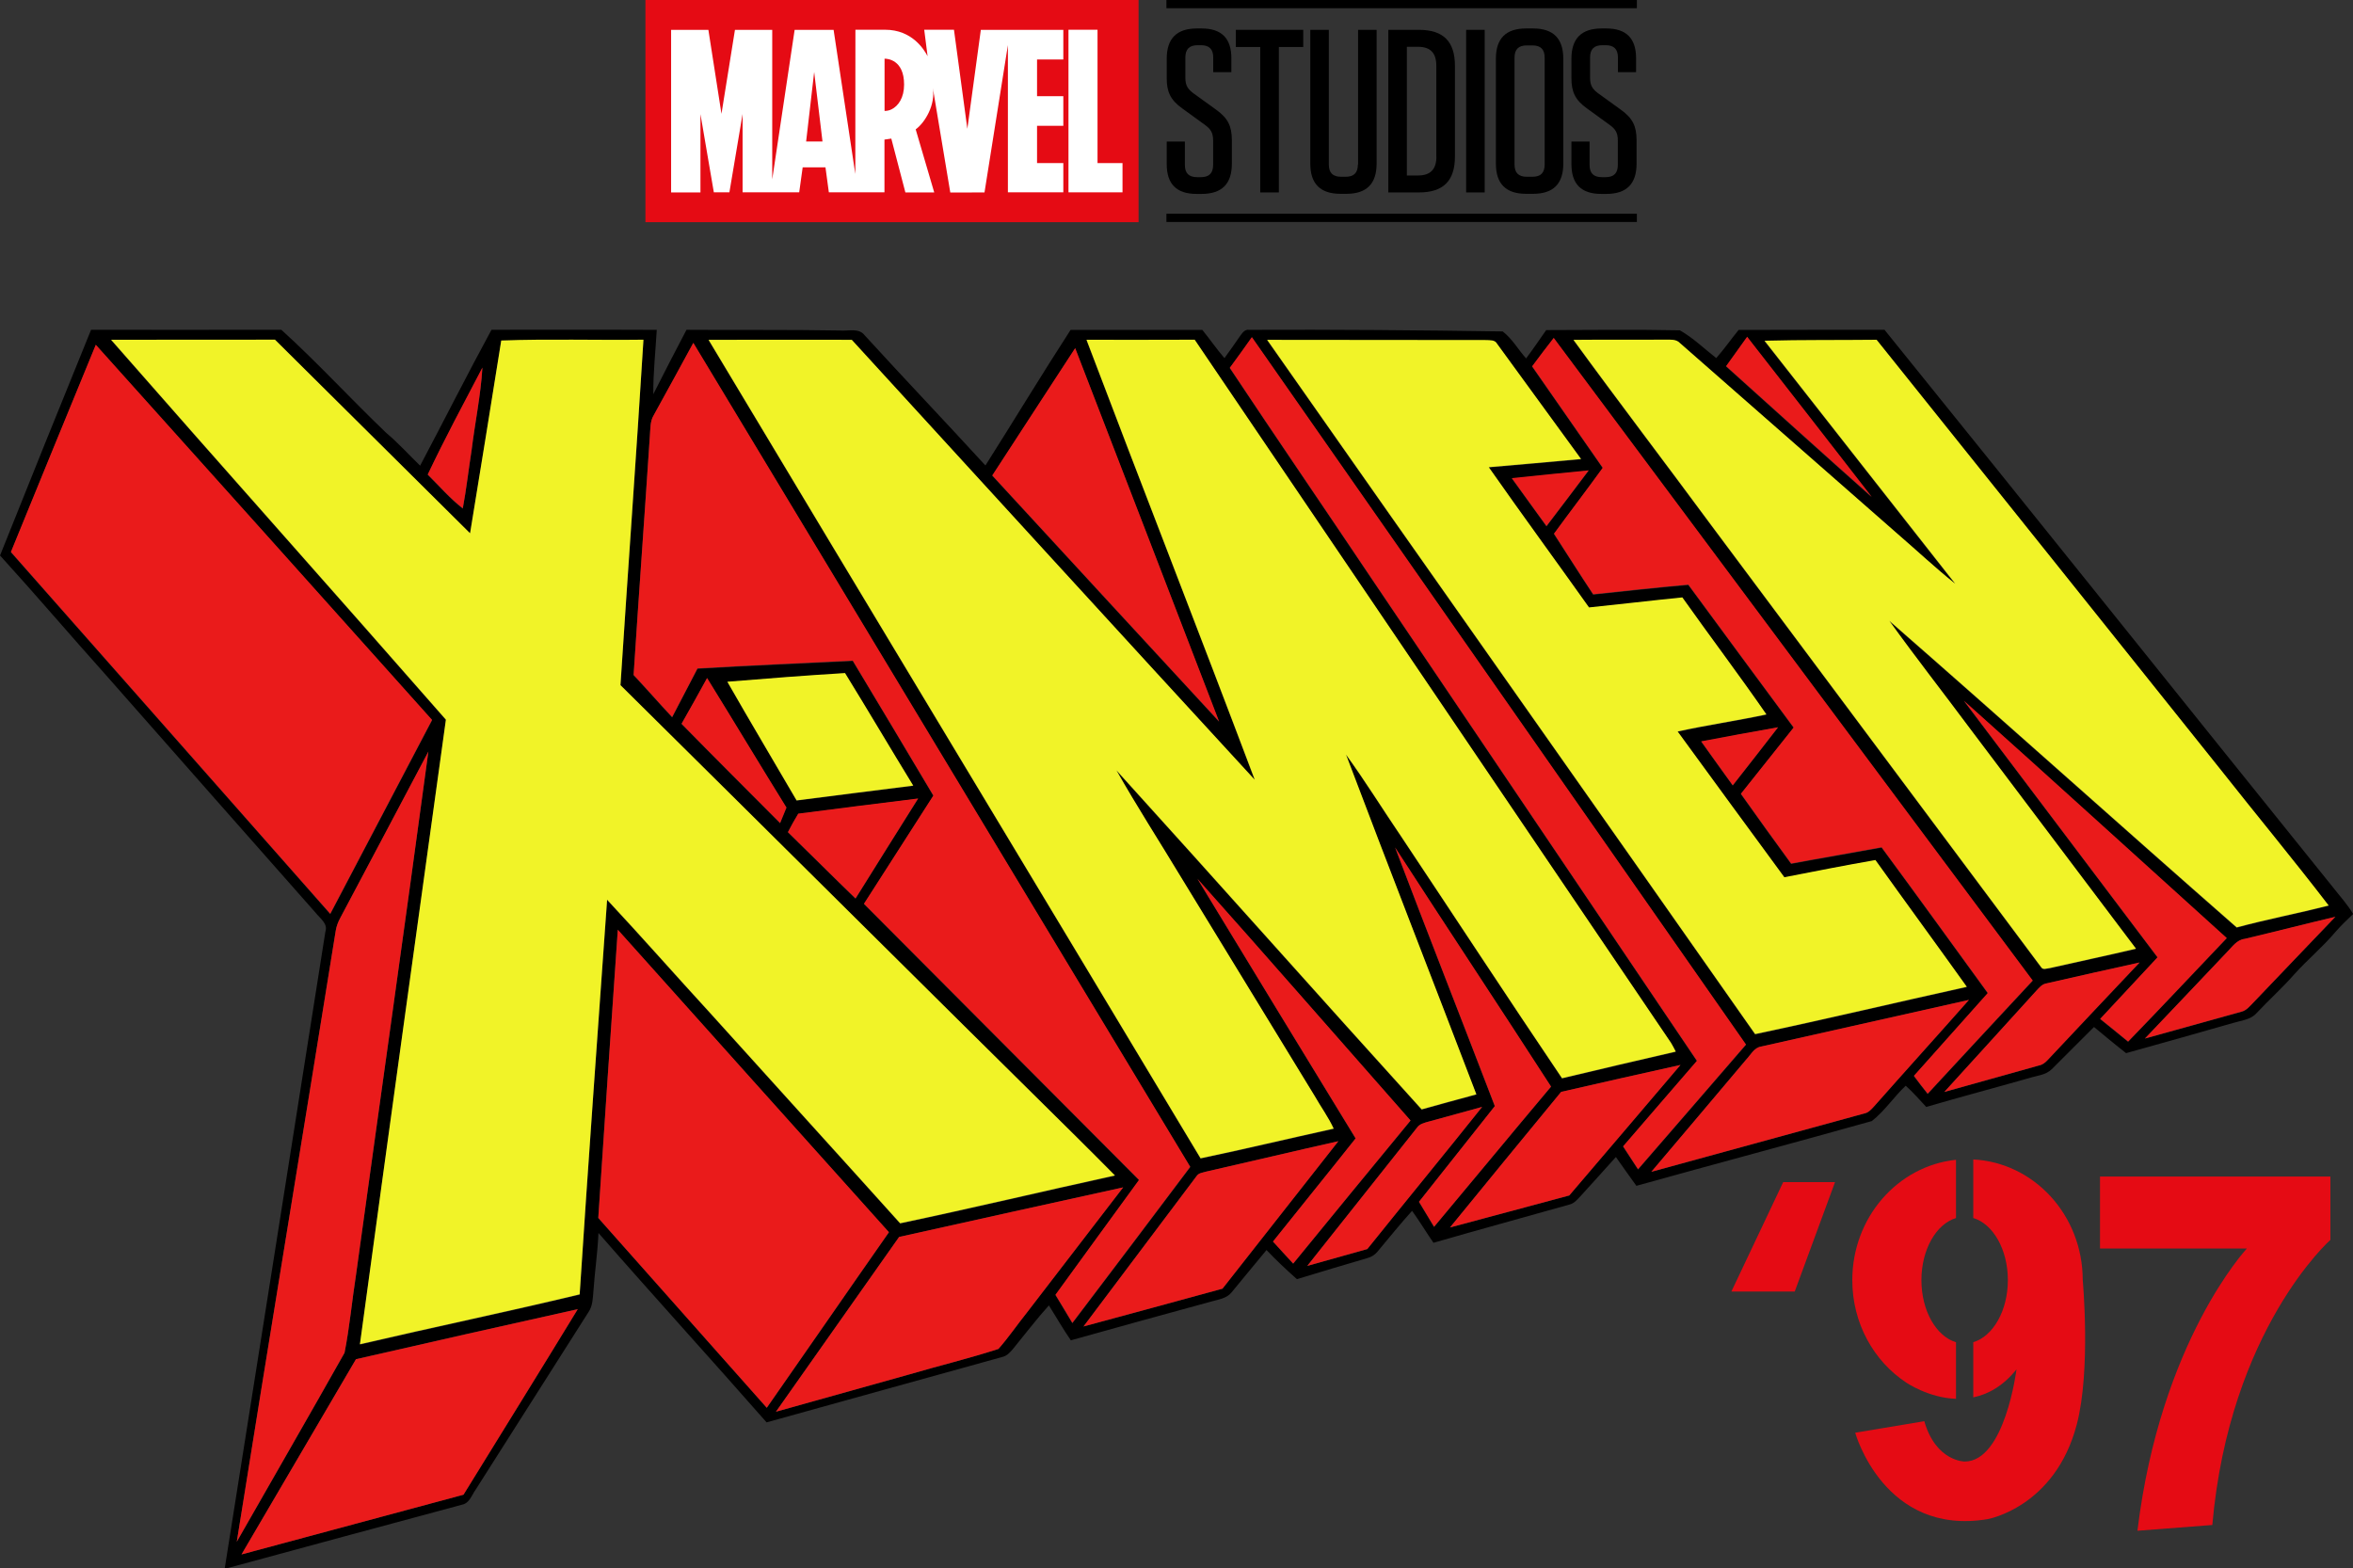
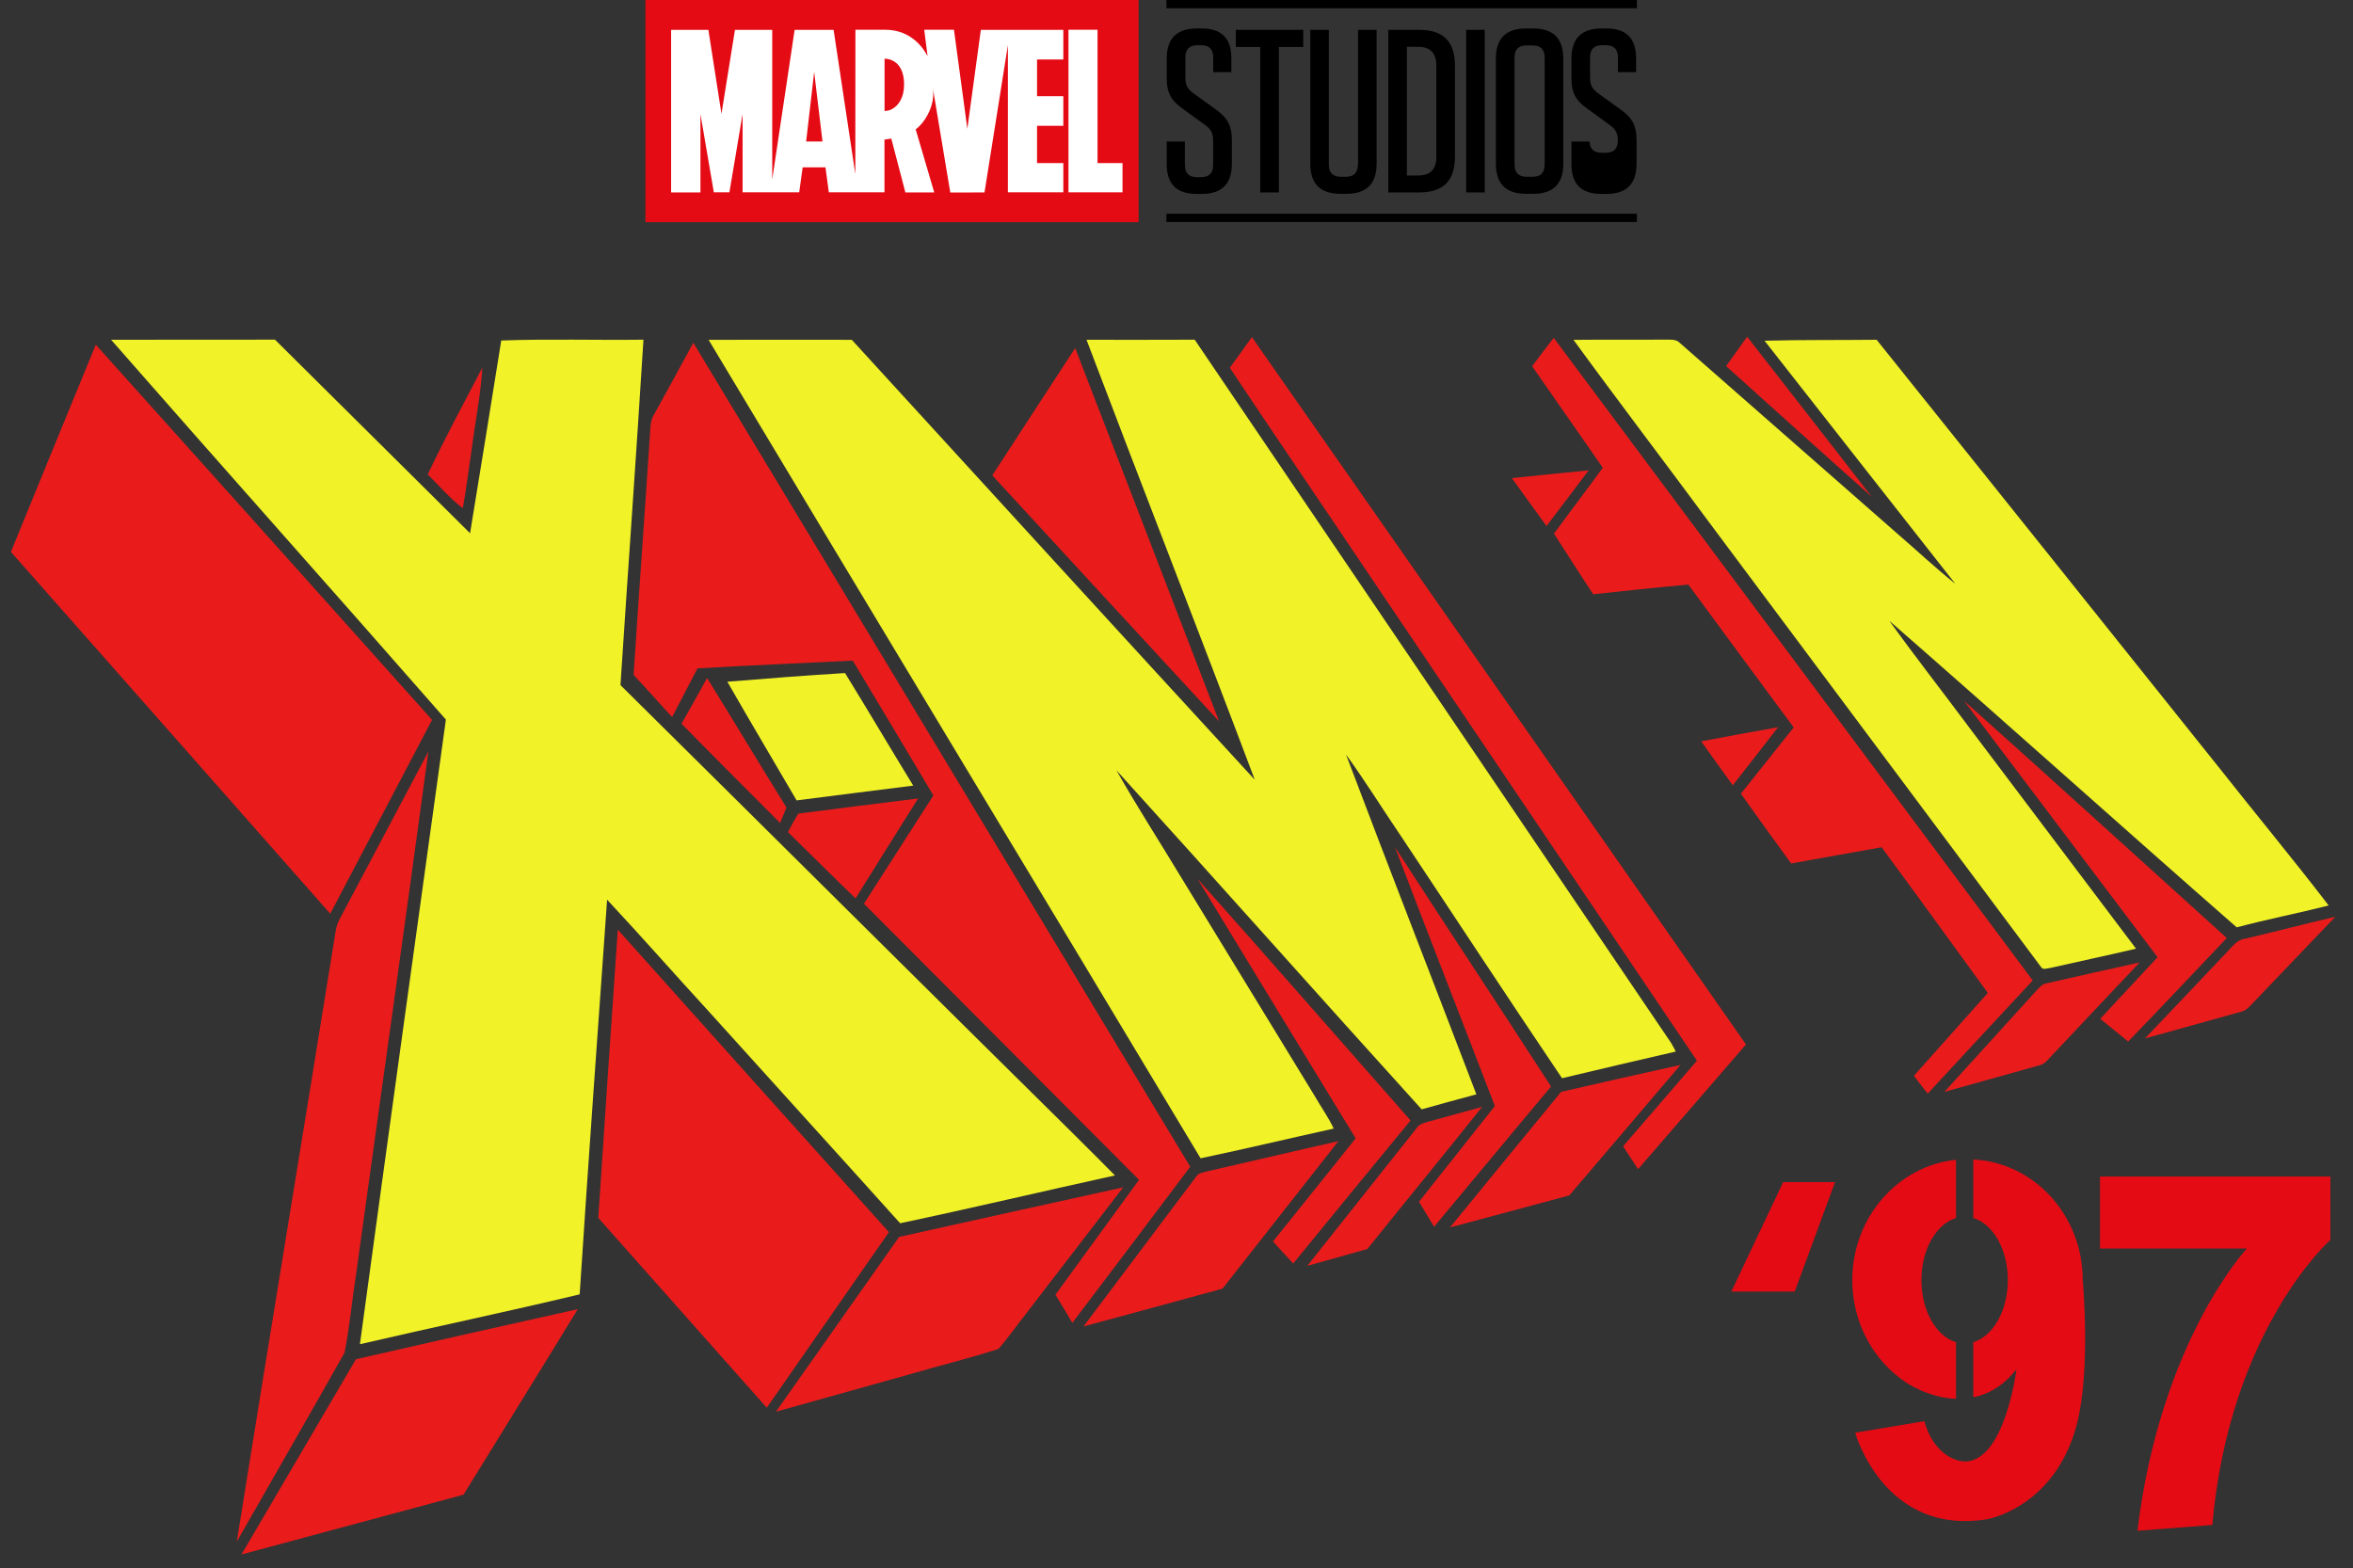
<svg xmlns="http://www.w3.org/2000/svg" xmlns:ns1="http://sodipodi.sourceforge.net/DTD/sodipodi-0.dtd" xmlns:ns2="http://www.inkscape.org/namespaces/inkscape" version="1.1" id="svg1" width="1920" height="1279.868" viewBox="0 0 1920 1279.868" ns1:docname="X-Men '97 (Unveilling).svg" xml:space="preserve" ns2:version="1.3.2 (091e20e, 2023-11-25, custom)">
  <rect x="0" y="0" width="1920" height="1279.868" fill="#333333" stroke="none" />
  <defs id="defs1" />
  <ns1:namedview id="namedview1" pagecolor="#ffffff" bordercolor="#000000" borderopacity="0.25" ns2:showpageshadow="2" ns2:pageopacity="0.0" ns2:pagecheckerboard="0" ns2:deskcolor="#d1d1d1" ns2:zoom="0.37291667" ns2:cx="959.99999" ns2:cy="639.55307" ns2:window-width="1366" ns2:window-height="705" ns2:window-x="-8" ns2:window-y="-8" ns2:window-maximized="1" ns2:current-layer="g1" />
  <g ns2:label="Image" id="g1">
    <g id="g2" transform="matrix(0.809,0,0,0.809,526.655,0)" style="display:inline;stroke-width:1.236">
      <g id="g7" style="stroke-width:1.236">
        <rect x="525.5" y="0" width="474.5" height="8.3" id="rect1" style="stroke-width:1.236" />
        <rect x="525.5" y="215.6" width="474.5" height="8.3" id="rect2" style="stroke-width:1.236" />
        <g id="g6" style="stroke-width:1.236">
          <path d="M 575.7,110.7 553,94.3 c -5.4,-4 -8.4,-7.5 -8.4,-15.7 V 58 c 0,-8.4 4,-12.4 12.4,-12.4 h 3.3 c 8.4,0 12.4,4 12.4,12.4 V 72.8 H 591 V 58.7 c 0,-19.9 -9.8,-30 -30,-30 h -4.7 c -20.4,0 -30.5,10.1 -30.5,30.5 v 19.7 c 0,13.4 3.5,21.8 15.7,30.5 l 22.9,16.6 c 5.4,4 8.2,7.5 8.2,15.7 v 24.6 c 0,8.4 -4,12.4 -12.4,12.4 h -3.7 c -8.4,0 -12.4,-4 -12.4,-12.4 v -23.5 h -18.3 v 22.8 c 0,19.9 9.8,30 30,30 h 5.2 c 20.4,0 30.5,-10.1 30.5,-30.5 v -23.9 c -0.1,-14.1 -3.9,-21.9 -15.8,-30.5 z" id="path2" style="stroke-width:1.236" />
          <polygon points="663.5,30.1 595.5,30.1 595.5,47.4 620.1,47.4 620.1,194.1 638.9,194.1 638.9,47.4 663.5,47.4 " id="polygon2" style="stroke-width:1.236" />
          <path d="m 718.6,165.9 c 0,8.4 -4,12.4 -12.4,12.4 h -4.5 c -8.4,0 -12.4,-4 -12.4,-12.4 V 30.1 H 670.6 V 165 c 0,20.4 10.1,30.5 30.5,30.5 h 5.9 c 20.4,0 30.5,-10.1 30.5,-30.5 V 30.1 h -18.7 v 135.8 z" id="path3" style="stroke-width:1.236" />
          <path d="m 780.2,30.1 h -30.9 v 164 h 30.9 c 24.6,0 36.3,-11.7 36.3,-36.3 V 66.4 c 0,-24.6 -11.7,-36.3 -36.3,-36.3 z M 797.8,158 c 0,12.6 -5.9,19 -18.5,19 H 768 V 47.2 h 11.2 c 12.6,0 18.5,6.3 18.5,19 V 158 Z" id="path4" style="stroke-width:1.236" />
          <rect x="827.8" y="30.1" width="18.7" height="164" id="rect4" style="stroke-width:1.236" />
          <path d="m 895.3,28.7 h -7 c -20.4,0 -30.5,10.1 -30.5,30.5 V 165 c 0,20.4 10.1,30.5 30.5,30.5 h 7 c 20.4,0 30.5,-10.1 30.5,-30.5 V 59.1 C 925.7,38.8 915.7,28.7 895.3,28.7 Z M 907,165.9 c 0,8.4 -4,12.4 -12.4,12.4 H 889 c -8.4,0 -12.4,-4 -12.4,-12.4 V 58.2 c 0,-8.4 4,-12.4 12.4,-12.4 h 5.6 c 8.4,0 12.4,4 12.4,12.4 z" id="path5" style="stroke-width:1.236" />
-           <path d="M 983.9,110.7 961.2,94.3 c -5.4,-4 -8.4,-7.5 -8.4,-15.7 V 58 c 0,-8.4 4,-12.4 12.4,-12.4 h 3.3 c 8.4,0 12.4,4 12.4,12.4 v 14.8 h 18.3 V 58.7 c 0,-19.9 -9.8,-30 -30,-30 h -4.7 C 944.1,28.7 934,38.8 934,59.2 v 19.7 c 0,13.4 3.5,21.8 15.7,30.5 l 22.9,16.6 c 5.4,4 8.2,7.5 8.2,15.7 v 24.6 c 0,8.4 -4,12.4 -12.4,12.4 h -3.7 c -8.4,0 -12.4,-4 -12.4,-12.4 V 142.8 H 934 v 22.8 c 0,19.9 9.8,30 30,30 h 5.2 c 20.4,0 30.5,-10.1 30.5,-30.5 v -23.9 c -0.1,-14.1 -3.9,-21.9 -15.8,-30.5 z" id="path6" style="stroke-width:1.236" />
+           <path d="M 983.9,110.7 961.2,94.3 c -5.4,-4 -8.4,-7.5 -8.4,-15.7 V 58 c 0,-8.4 4,-12.4 12.4,-12.4 h 3.3 c 8.4,0 12.4,4 12.4,12.4 v 14.8 h 18.3 V 58.7 c 0,-19.9 -9.8,-30 -30,-30 h -4.7 C 944.1,28.7 934,38.8 934,59.2 v 19.7 c 0,13.4 3.5,21.8 15.7,30.5 l 22.9,16.6 c 5.4,4 8.2,7.5 8.2,15.7 c 0,8.4 -4,12.4 -12.4,12.4 h -3.7 c -8.4,0 -12.4,-4 -12.4,-12.4 V 142.8 H 934 v 22.8 c 0,19.9 9.8,30 30,30 h 5.2 c 20.4,0 30.5,-10.1 30.5,-30.5 v -23.9 c -0.1,-14.1 -3.9,-21.9 -15.8,-30.5 z" id="path6" style="stroke-width:1.236" />
        </g>
      </g>
      <g id="g9" style="stroke-width:1.236">
        <rect x="0" y="0" class="st0" width="497.4" height="224.1" id="rect7" style="stroke-width:1.236" />
        <g id="g8" style="stroke-width:1.236">
          <path class="st1" d="M 324.7,129.9 311.2,30 h -30 l 3.4,26.7 C 281.1,49.9 268.9,30 241.8,30 c -0.2,0 -30,0 -30,0 L 211.7,175.5 189.8,30.1 H 150.5 L 127.9,180.9 V 30.1 H 90.3 L 76.7,114.8 63.5,30.1 H 25.9 v 164 h 29.6 v -79 L 69,194 H 84.7 L 98,115 v 79 h 57.1 l 3.5,-25.2 h 23 L 185,194 h 56.1 v 0 0 0 0 -53.2 l 6.9,-1 14.2,54.3 v 0 h 28.9 0.1 v 0 h 0.1 v 0 l -18.7,-63.6 c 9.5,-7 20.1,-24.8 17.3,-41.8 v 0 c 0,0.2 17.6,105.5 17.6,105.5 L 342,194.1 365.6,45.5 V 194 h 55.9 V 164.5 H 395 v -37.6 h 26.5 V 97 H 395 V 60 h 26.5 V 30.1 h -83.2 z m -162.6,12.8 8.1,-70.1 8.4,70.1 z m 86.1,-32.4 c -2.3,1.1 -4.6,1.6 -7,1.6 V 59.2 c 0,0 0.1,0 0.1,0 2.3,0 19.6,0.7 19.6,26.1 0,13.3 -5.8,21.6 -12.7,25 z" id="path7" style="stroke-width:1.236" />
          <polygon class="st1" points="481.2,194 481.2,164.5 456,164.5 456,30 426.7,30 426.7,194 " id="polygon7" style="stroke-width:1.236" />
        </g>
      </g>
    </g>
    <g id="g35" transform="matrix(1.538,0,0,1.538,-147.045,-457.751)" style="display:inline;stroke-width:1.326">
      <g transform="matrix(1.333,0,0,-1.333,71.128,702.981)" id="g1-7" style="stroke-width:1.326">
-         <path d="m 160.04,-236.9 c -15.19,-25.9 -30.34,-51.82 -45.56,-77.71 29.45,7.94 58.91,15.83 88.36,23.78 15.16,24.61 30.43,49.17 45.48,73.85 -29.45,-6.53 -58.87,-13.19 -88.28,-19.92 m 216.17,48.64 c -16.35,-23.18 -32.67,-46.37 -49.03,-69.56 17.71,4.97 35.4,9.93 53.12,14.86 11.78,3.46 23.77,6.35 35.44,10.14 4.05,4.58 7.5,9.68 11.33,14.45 12.77,16.62 25.57,33.21 38.32,49.85 -29.75,-6.52 -59.47,-13.13 -89.18,-19.74 m 122.11,25.98 c -1.23,-0.39 -2.78,-0.48 -3.61,-1.61 -15.05,-19.98 -30.08,-40 -45.12,-60 18.45,4.98 36.89,9.98 55.32,15.04 15.39,19.57 30.76,39.13 46.12,58.7 -17.59,-3.95 -35.12,-8.14 -52.71,-12.13 m 88.72,19.94 c -1.77,-0.5 -3.76,-0.91 -4.82,-2.57 -14.5,-18.32 -29.05,-36.58 -43.57,-54.88 7.96,2.26 15.93,4.47 23.9,6.7 15.17,18.91 30.57,37.64 45.7,56.58 -7.09,-1.88 -14.12,-3.96 -21.21,-5.83 m 52.64,11.8 c -14.8,-17.93 -29.5,-35.95 -44.22,-53.95 15.83,4.21 31.65,8.47 47.47,12.73 14.73,17.34 29.57,34.58 44.26,51.95 -15.86,-3.49 -31.68,-7.12 -47.51,-10.73 m 79.68,18.06 c -2.92,-0.42 -4.26,-3.4 -6.13,-5.32 -12.5,-14.89 -25.09,-29.7 -37.64,-44.55 28.27,7.71 56.5,15.52 84.77,23.22 1.68,0.31 2.78,1.66 3.89,2.83 12.52,14.18 25.23,28.19 37.75,42.38 -27.55,-6.16 -55.09,-12.38 -82.64,-18.56 M 832.77,-87.39 c -1.77,-0.29 -2.88,-1.79 -4.04,-2.99 -12.15,-13.43 -24.37,-26.78 -36.53,-40.19 12.54,3.47 25.07,7.03 37.62,10.52 1.39,0.26 2.53,1.13 3.48,2.16 12.17,12.97 24.39,25.91 36.61,38.84 C 857.51,-81.75 845.14,-84.59 832.77,-87.39 M 264.25,-66 c -2.66,-38.24 -5.25,-76.48 -7.77,-114.73 22.38,-25.16 44.68,-50.39 67.06,-75.55 16.26,23.25 32.35,46.62 48.62,69.86 -36.02,40.1 -71.94,80.27 -107.91,120.41 m 647.49,-3.64 c -3.18,-0.37 -4.97,-3.2 -7.05,-5.27 -10.83,-11.53 -21.8,-22.9 -32.66,-34.4 12.75,3.57 25.51,7.1 38.27,10.64 2.11,0.46 3.47,2.24 4.91,3.71 10.83,11.4 21.77,22.71 32.62,34.11 -12.06,-2.85 -24.05,-5.95 -36.09,-8.79 m -416.8,23.91 c 20.98,-34.45 41.89,-68.94 62.96,-103.33 -10.89,-13.75 -21.96,-27.35 -32.89,-41.05 2.68,-2.92 5.33,-5.88 8.04,-8.78 15.52,19.02 31.11,37.99 46.71,56.94 -28.28,32.07 -56.35,64.33 -84.82,96.22 m 78.66,12.47 c 13.05,-34.38 26.53,-68.62 39.7,-102.96 -10.06,-12.7 -20.13,-25.4 -30.19,-38.08 1.99,-3.33 4,-6.64 6,-9.96 15.57,18.57 30.96,37.27 46.57,55.8 -20.55,31.82 -41.5,63.4 -62.08,95.2 m -237.53,13.43 c -1.46,-2.4 -2.83,-4.86 -4.12,-7.35 9.01,-8.76 17.86,-17.68 26.92,-26.4 8.24,13.3 16.62,26.51 24.91,39.78 -15.92,-1.92 -31.81,-4 -47.71,-6.03 M 153.78,-61.34 c -0.85,-1.57 -1.5,-3.25 -1.79,-5.03 -13.04,-81.09 -26.44,-162.13 -39.38,-243.23 14.28,25.07 28.73,50.06 42.89,75.2 2.04,10.34 2.97,20.92 4.61,31.35 9.54,69.32 19.39,138.6 28.75,207.94 C 177.17,-17.18 165.53,-39.29 153.78,-61.34 m 541.65,70.25 c 4.18,-5.83 8.34,-11.68 12.56,-17.49 6.01,7.7 12.09,15.35 18.03,23.11 -10.21,-1.83 -20.41,-3.65 -30.59,-5.62 M 800.01,25.06 C 825.67,-8.98 851.41,-42.96 877.06,-77.02 869.44,-85.19 861.84,-93.37 854.23,-101.54 c 3.68,-3.03 7.45,-5.95 11.11,-9.03 13.21,13.61 26.18,27.47 39.26,41.19 C 869.73,-37.91 835.03,-6.24 800.01,25.06 M 289.62,15.92 C 302.61,2.67 315.75,-10.45 328.85,-23.59 c 0.85,2.06 1.7,4.1 2.52,6.17 -10.62,17.13 -20.98,34.41 -31.58,51.55 -3.35,-6.09 -6.72,-12.18 -10.17,-18.21 m 18.24,16.71 c 9.03,-15.83 18.39,-31.48 27.56,-47.23 15.47,2.04 30.95,3.9 46.41,5.89 -9.12,14.88 -17.98,29.92 -27.14,44.79 C 339.07,35.14 323.46,33.92 307.86,32.63 M 620.07,113.64 c 4.54,-6.39 9.23,-12.68 13.79,-19.07 5.64,7.35 11.18,14.78 16.78,22.16 -10.2,-0.94 -20.38,-2.07 -30.57,-3.09 m -431.47,1.46 c 4.6,-4.54 8.84,-9.52 13.96,-13.47 1.44,7.65 2.28,15.4 3.49,23.1 1.36,10.98 3.65,21.88 4.32,32.93 -7.38,-14.11 -14.93,-28.16 -21.77,-42.56 m 224.69,-0.38 c 30.08,-32.64 60.13,-65.32 90.27,-97.93 -19.03,49.56 -38.17,99.08 -57.27,148.61 -10.99,-16.9 -22.03,-33.77 -33,-50.68 M 56.5,166.72 c -11.32,-27.47 -22.54,-54.97 -33.79,-82.47 42.42,-47.96 84.71,-96.03 127.11,-144.01 13.48,25.74 27.05,51.42 40.52,77.16 -44.59,49.8 -89.17,99.6 -133.84,149.32 m 237.81,0.77 c -5.24,-9.6 -10.44,-19.22 -15.75,-28.77 -1.54,-2.48 -1.3,-5.51 -1.55,-8.31 -2.09,-31.7 -4.41,-63.4 -6.47,-95.11 5.19,-5.51 10.15,-11.24 15.34,-16.76 3.35,6.45 6.74,12.88 10.08,19.35 20.59,1.21 41.21,2.07 61.81,3.09 10.78,-17.85 21.4,-35.79 32.08,-53.67 -9.22,-14.36 -18.42,-28.73 -27.63,-43.09 36.52,-36.61 73,-73.25 109.48,-109.9 -11.06,-15.26 -22.23,-30.44 -33.26,-45.72 2.28,-3.72 4.49,-7.46 6.73,-11.19 15.71,20.65 31.3,41.39 46.91,62.12 -65.93,109.31 -131.84,218.64 -197.77,327.95 m 350.29,1.17 c 18.12,-24.86 36.8,-49.31 55.06,-74.06 43.75,-58.51 87.34,-117.13 131.09,-175.64 0.75,-1.2 2.3,-0.41 3.42,-0.34 11.43,2.62 22.9,5.01 34.31,7.72 -22.07,29.28 -44.16,58.55 -66.23,87.83 -10.59,14.26 -21.57,28.24 -31.93,42.66 46.29,-40.42 92.01,-81.52 138.24,-122.02 12.12,3.25 24.46,5.62 36.62,8.71 -14.2,18.5 -29.1,36.46 -43.55,54.77 C 856.16,55.07 810.78,111.94 765.26,168.68 c -14.87,-0.18 -29.75,0.02 -44.62,-0.39 25.33,-32.23 50.54,-64.54 75.92,-96.73 -7.9,6.3 -15.27,13.23 -22.91,19.82 -28.93,25.33 -57.82,50.7 -86.73,76.04 -1.47,1.57 -3.7,1.27 -5.65,1.31 -12.22,-0.1 -24.45,0.05 -36.67,-0.08 m -121.91,0 c 64.58,-92.21 129.6,-184.12 194.21,-276.31 28.15,5.95 56.16,12.61 84.26,18.82 -12.05,16.86 -24.32,33.58 -36.37,50.45 -12.12,-2.12 -24.18,-4.48 -36.25,-6.85 -14.18,19.33 -28.39,38.63 -42.48,58.02 11.71,2.57 23.6,4.3 35.33,6.79 -10.86,15.72 -22.4,30.98 -33.46,46.57 -12.39,-1.24 -24.75,-2.73 -37.13,-3.99 -13.25,18.64 -26.78,37.09 -39.9,55.82 12.25,1.07 24.49,2.11 36.73,3.25 -11.13,15.33 -22.33,30.6 -33.46,45.91 -0.83,1.57 -2.78,1.34 -4.26,1.44 -29.08,-0.01 -58.15,0.07 -87.22,0.08 m -222.3,0.01 c 65.11,-108.68 130.63,-217.12 195.81,-325.76 17.71,3.72 35.31,7.92 52.98,11.82 -2.12,4.59 -5.13,8.69 -7.62,13.07 -17.69,28.99 -35.45,57.96 -53.12,86.97 -8.55,14.2 -17.57,28.14 -25.73,42.57 40.67,-44.83 80.84,-90.11 121.48,-134.95 7.26,1.99 14.5,4.06 21.77,5.97 -17.22,45.1 -34.8,90.06 -51.87,135.23 7.7,-10.61 14.61,-21.78 21.97,-32.62 21.36,-32.04 42.45,-64.27 64,-96.19 15.06,3.64 30.18,7.1 45.26,10.61 -0.6,1.17 -1.2,2.34 -1.87,3.46 -63.19,93.29 -126.35,186.61 -189.6,279.86 -14.35,-0.07 -28.7,-0.02 -43.06,-0.02 22.15,-58.45 44.94,-116.65 66.97,-175.13 C 464.17,51.81 410.82,110.29 357.37,168.67 c -18.99,0.03 -37.99,0.03 -56.98,-0.01 m -237.79,0.01 c 44.25,-50.53 89,-100.63 133.24,-151.17 -11.48,-82.87 -22.97,-165.72 -34.22,-248.62 29.11,6.78 58.4,12.89 87.46,19.86 3.4,52.37 7.21,104.73 10.92,157.08 13.87,-14.86 27.3,-30.14 41.05,-45.12 25.15,-27.93 50.46,-55.71 75.58,-83.66 28.57,6.02 56.98,12.77 85.5,19.03 -5.03,5.12 -10.15,10.15 -15.21,15.23 -60.65,59.86 -121.03,119.99 -181.6,179.92 2.98,45.84 6.32,91.64 9.15,137.48 -18.87,-0.23 -37.76,0.38 -56.6,-0.31 -4.1,-25.58 -8.2,-51.16 -12.41,-76.72 -25.9,25.66 -51.75,51.37 -77.64,77.04 -21.75,-0.05 -43.48,0.05 -65.22,-0.04 m 642.74,-10.47 c 19.3,-17.35 38.53,-34.79 57.95,-52.01 -16.45,21.29 -33.05,42.46 -49.57,63.7 -2.82,-3.88 -5.58,-7.81 -8.38,-11.69 m -77.19,-0.06 c 9.36,-13.47 18.75,-26.91 28.09,-40.37 -6.36,-8.83 -12.99,-17.45 -19.41,-26.25 5.22,-8.03 10.32,-16.15 15.61,-24.13 12.62,1.33 25.23,2.74 37.87,3.84 13.94,-18.98 27.94,-37.9 41.92,-56.84 -7.01,-8.78 -14.02,-17.57 -21,-26.38 6.6,-9.31 13.27,-18.57 20,-27.78 11.99,2.24 24.02,4.24 36.01,6.46 14.19,-19.25 28.2,-38.63 42.26,-57.98 -9.81,-10.97 -19.6,-21.98 -29.4,-32.97 1.78,-2.4 3.6,-4.77 5.47,-7.11 13.94,15.03 27.82,30.07 41.81,45.04 C 763.87,-1.04 700.25,84.16 636.74,169.44 c -2.94,-3.71 -5.77,-7.5 -8.59,-11.3 m -120.33,-0.59 c 18.69,-28.13 37.77,-56 56.57,-84.06 43.13,-63.9 86.24,-127.84 129.36,-191.76 -9.78,-11.36 -19.63,-22.67 -29.39,-34.05 1.96,-3.05 3.94,-6.09 5.95,-9.11 14.35,16.51 28.63,33.08 42.96,49.63 C 647.73,-17.93 582.19,75.91 516.61,169.75 c -2.88,-4.09 -5.82,-8.16 -8.79,-12.2 m -453.21,15.28 c 25.24,-0.02 50.48,-0.04 75.73,0.01 14.47,-13.13 27.66,-27.59 41.79,-41.08 4.78,-4.02 8.96,-8.67 13.45,-13.01 9.53,17.99 18.68,36.2 28.41,54.09 21.92,-0.04 43.84,0.07 65.77,-0.04 -0.49,-8.53 -1.44,-17.06 -1.38,-25.61 4.31,8.59 8.76,17.1 13.21,25.63 20.35,-0.15 40.71,0.09 61.05,-0.27 3.26,-0.31 7.52,1.15 9.84,-1.88 15.89,-17.41 32.16,-34.46 48.09,-51.84 11.38,17.94 22.36,36.13 33.9,53.96 17.48,-0.01 34.95,0.03 52.43,0 3,-3.69 5.68,-7.64 8.81,-11.23 2.12,2.84 4.09,5.77 6.13,8.67 0.9,1.21 1.88,2.85 3.65,2.58 33.65,0.15 67.32,-0.13 100.95,-0.63 3.78,-2.89 6.17,-7.23 9.33,-10.75 2.75,3.69 5.34,7.51 7.99,11.28 17.73,0.04 35.5,0.27 53.21,-0.09 5.25,-2.98 9.7,-7.33 14.47,-11.05 3.17,3.57 5.89,7.51 8.91,11.2 19.36,0.08 38.7,0.03 58.06,0.06 59.62,-73.75 118.83,-147.86 178.34,-221.71 2.77,-3.57 5.88,-6.91 8.18,-10.82 -2.4,-2.29 -4.81,-4.57 -6.99,-7.07 -5.08,-6.05 -11.19,-11.09 -16.46,-16.96 -4.71,-5.38 -10.06,-10.16 -14.95,-15.38 -2.38,-2.73 -6.21,-2.97 -9.44,-3.98 -14.16,-4.04 -28.33,-8.06 -42.52,-11.99 -4.33,3.38 -8.54,6.91 -12.78,10.41 -5.65,-5.54 -11.15,-11.24 -16.79,-16.78 -2.38,-2.38 -5.94,-2.57 -8.98,-3.54 -13.65,-3.89 -27.38,-7.51 -40.99,-11.51 -2.69,2.86 -5.24,5.84 -8.17,8.45 -4.76,-4.44 -8.38,-10.1 -13.51,-14.07 -31.16,-8.76 -62.5,-17.07 -93.69,-25.77 -2.74,3.81 -5.48,7.63 -8.16,11.47 -4.67,-5.2 -9.33,-10.4 -14.05,-15.55 -1.27,-1.29 -2.46,-2.88 -4.31,-3.34 -18.08,-5.09 -36.2,-10.04 -54.24,-15.25 -2.92,4.19 -5.52,8.59 -8.52,12.72 -4.75,-5.26 -9.2,-10.78 -13.74,-16.22 -1.04,-1.31 -2.51,-2.19 -4.12,-2.61 -9.34,-2.72 -18.66,-5.54 -27.97,-8.37 -4.17,3.73 -8.27,7.53 -12.1,11.6 -4.69,-5.6 -9.27,-11.27 -13.93,-16.88 -1.94,-2.44 -5.22,-2.78 -8.02,-3.61 -18.66,-5.07 -37.3,-10.24 -55.93,-15.45 -3.11,4.51 -5.83,9.26 -8.73,13.9 -5.03,-5.56 -9.55,-11.55 -14.31,-17.34 -1.15,-1.37 -2.42,-2.77 -4.22,-3.18 -31.29,-8.62 -62.55,-17.39 -93.83,-26.04 -22.17,25.25 -44.83,50.08 -66.92,75.39 -0.32,-7.71 -1.48,-15.37 -2,-23.07 -0.25,-2.9 -0.28,-6.02 -2.02,-8.5 -14.98,-23.46 -29.82,-47.03 -44.79,-70.48 -1.59,-2.19 -2.49,-5.51 -5.48,-6.1 -31.49,-8.52 -63.02,-16.94 -94.49,-25.55 13.44,84.52 26.72,169.05 40.08,253.58 1.14,3.28 -2.15,5.32 -3.88,7.57 -27.88,31.49 -55.65,63.07 -83.47,94.62 -14.14,15.78 -27.87,31.91 -42.13,47.58 11.97,29.98 24.06,59.92 36.23,89.83" stroke="none" fill="#000000" fill-rule="nonzero" id="path1" style="stroke-width:1.326" />
-       </g>
+         </g>
      <g transform="matrix(1.333,0,0,-1.333,187.054,-217.405)" id="g2-5" style="stroke-width:1.326">
        <path d="m 420.87,-532.74 c 2.97,4.04 5.91,8.11 8.79,12.2 65.58,-93.84 131.12,-187.69 196.66,-281.55 -14.32,-16.55 -28.61,-33.12 -42.96,-49.63 -2.01,3.02 -3.99,6.06 -5.95,9.11 9.76,11.38 19.61,22.69 29.39,34.05 -43.12,63.92 -86.22,127.86 -129.36,191.76 -18.8,28.06 -37.88,55.93 -56.57,84.06" stroke="none" fill="#ea1b1b" fill-rule="nonzero" id="path2-5" style="stroke-width:1.326" />
      </g>
      <g transform="matrix(1.333,0,0,-1.333,227.163,-218.783)" id="g3" style="stroke-width:1.326">
        <path d="m 511.12,-533.18 c 2.82,3.8 5.66,7.59 8.59,11.3 63.51,-85.28 127.14,-170.48 190.64,-255.77 -13.98,-14.98 -27.87,-30.02 -41.8,-45.04 -1.88,2.34 -3.7,4.71 -5.48,7.11 9.8,10.99 19.59,22 29.4,32.97 -14.06,19.35 -28.07,38.73 -42.26,57.98 -11.99,-2.22 -24.02,-4.22 -36,-6.47 -6.74,9.21 -13.4,18.48 -20,27.79 6.98,8.81 13.99,17.6 21,26.38 -13.99,18.94 -27.99,37.86 -41.92,56.84 -12.65,-1.1 -25.26,-2.51 -37.87,-3.84 -5.3,7.98 -10.39,16.09 -15.61,24.13 6.42,8.79 13.05,17.41 19.41,26.24 -9.35,13.47 -18.74,26.91 -28.1,40.38" stroke="none" fill="#ea1b1b" fill-rule="nonzero" id="path3-8" style="stroke-width:1.326" />
      </g>
      <g transform="matrix(1.333,0,0,-1.333,252.893,-218.916)" id="g4" style="stroke-width:1.326">
        <path d="m 569.01,-533.22 c 2.8,3.89 5.56,7.81 8.38,11.69 16.53,-21.23 33.12,-42.41 49.58,-63.7 C 607.55,-568 588.32,-550.56 569.01,-533.22" stroke="none" fill="#ea1b1b" fill-rule="nonzero" id="path4-0" style="stroke-width:1.326" />
      </g>
      <g transform="matrix(1.333,0,0,-1.333,115.885,-240.584)" id="g5" style="stroke-width:1.326">
        <path d="m 260.74,-540.19 c 65.93,-109.31 131.84,-218.64 197.77,-327.96 -15.61,-20.72 -31.2,-41.47 -46.91,-62.12 -2.24,3.74 -4.45,7.48 -6.73,11.19 11.03,15.28 22.2,30.46 33.26,45.72 -36.48,36.65 -72.96,73.3 -109.48,109.91 9.21,14.35 18.41,28.73 27.63,43.08 -10.68,17.89 -21.3,35.82 -32.08,53.67 -20.6,-1.02 -41.22,-1.88 -61.81,-3.09 -3.34,-6.46 -6.73,-12.9 -10.08,-19.35 -5.19,5.53 -10.15,11.25 -15.34,16.76 2.06,31.71 4.38,63.41 6.47,95.11 0.25,2.8 0.01,5.83 1.55,8.31 5.31,9.56 10.51,19.18 15.75,28.77" stroke="none" fill="#ea1b1b" fill-rule="nonzero" id="path5-6" style="stroke-width:1.326" />
      </g>
      <g transform="matrix(1.333,0,0,-1.333,36.614,-238.807)" id="g6-9" style="stroke-width:1.326">
        <path d="m 82.38,-539.62 c 44.67,-49.72 89.26,-99.52 133.84,-149.32 -13.46,-25.75 -27.04,-51.43 -40.52,-77.16 -42.4,47.98 -84.68,96.05 -127.1,144.01 11.24,27.49 22.46,55 33.78,82.47" stroke="none" fill="#ea1b1b" fill-rule="nonzero" id="path6-2" style="stroke-width:1.326" />
      </g>
      <g transform="matrix(1.333,0,0,-1.333,155.543,-117.461)" id="g7-9" style="stroke-width:1.326">
        <path d="m 349.97,-500.61 c 10.97,16.92 22.01,33.78 33,50.68 19.11,-49.53 38.25,-99.05 57.28,-148.6 -30.14,32.6 -60.19,65.28 -90.28,97.92" stroke="none" fill="#ea1b1b" fill-rule="nonzero" id="path7-9" style="stroke-width:1.326" />
      </g>
      <g transform="matrix(1.333,0,0,-1.333,80.65,-118.351)" id="g8-1" style="stroke-width:1.326">
        <path d="m 181.46,-500.9 c 6.83,14.4 14.38,28.45 21.76,42.56 -0.66,-11.05 -2.96,-21.95 -4.31,-32.93 -1.21,-7.7 -2.06,-15.45 -3.5,-23.1 -5.12,3.95 -9.36,8.93 -13.95,13.47" stroke="none" fill="#ea1b1b" fill-rule="nonzero" id="path8" style="stroke-width:1.326" />
      </g>
      <g transform="matrix(1.333,0,0,-1.333,224.471,-114.95)" id="g9-1" style="stroke-width:1.326">
        <path d="m 505.06,-499.81 c 10.19,1.02 20.37,2.14 30.57,3.09 -5.6,-7.39 -11.14,-14.81 -16.78,-22.16 -4.56,6.39 -9.25,12.68 -13.79,19.07" stroke="none" fill="#ea1b1b" fill-rule="nonzero" id="path9" style="stroke-width:1.326" />
      </g>
      <g transform="matrix(1.333,0,0,-1.333,114.32,113.074)" id="g10" style="stroke-width:1.326">
        <path d="m 257.22,-426.51 c 3.46,6.03 6.82,12.13 10.17,18.21 10.6,-17.13 20.97,-34.42 31.59,-51.55 -0.82,-2.06 -1.68,-4.11 -2.53,-6.17 -13.09,13.15 -26.24,26.26 -39.23,39.51" stroke="none" fill="#ea1b1b" fill-rule="nonzero" id="path10" style="stroke-width:1.326" />
      </g>
      <g transform="matrix(1.333,0,0,-1.333,284.452,91.738)" id="g11" style="stroke-width:1.326">
        <path d="m 640.02,-433.37 c 35.02,-31.3 69.72,-62.97 104.59,-94.44 -13.09,-13.72 -26.05,-27.58 -39.26,-41.19 -3.66,3.07 -7.43,6 -11.12,9.03 7.61,8.17 15.22,16.35 22.83,24.52 -25.64,34.05 -51.38,68.04 -77.04,102.08" stroke="none" fill="#ea1b1b" fill-rule="nonzero" id="path11" style="stroke-width:1.326" />
      </g>
      <g transform="matrix(1.333,0,0,-1.333,249.591,129.431)" id="g12" style="stroke-width:1.326">
        <path d="m 561.58,-421.25 c 10.18,1.97 20.38,3.79 30.59,5.62 -5.94,-7.75 -12.02,-15.41 -18.03,-23.11 -4.22,5.81 -8.38,11.66 -12.56,17.49" stroke="none" fill="#ea1b1b" fill-rule="nonzero" id="path12" style="stroke-width:1.326" />
      </g>
      <g transform="matrix(1.333,0,0,-1.333,69.042,293.338)" id="g13" style="stroke-width:1.326">
        <path d="m 155.35,-368.57 c 11.74,22.05 23.38,44.16 35.08,66.23 -9.36,-69.34 -19.21,-138.62 -28.76,-207.94 -1.63,-10.43 -2.56,-21.01 -4.61,-31.35 -14.15,-25.14 -28.6,-50.13 -42.89,-75.2 12.95,81.1 26.35,162.14 39.39,243.23 0.29,1.78 0.94,3.46 1.79,5.03" stroke="none" fill="#ea1b1b" fill-rule="nonzero" id="path13" style="stroke-width:1.326" />
      </g>
      <g transform="matrix(1.333,0,0,-1.333,129.804,196.504)" id="g14" style="stroke-width:1.326">
        <path d="m 292.06,-399.7 c 15.91,2.03 31.79,4.1 47.71,6.03 -8.29,-13.27 -16.67,-26.48 -24.91,-39.78 -9.06,8.72 -17.9,17.64 -26.91,26.4 1.28,2.49 2.65,4.95 4.11,7.35" stroke="none" fill="#ea1b1b" fill-rule="nonzero" id="path14" style="stroke-width:1.326" />
      </g>
      <g transform="matrix(1.333,0,0,-1.333,208.98,227.84)" id="g15" style="stroke-width:1.326">
        <path d="m 470.21,-389.62 c 20.58,-31.8 41.53,-63.38 62.08,-95.2 -15.61,-18.53 -31,-37.23 -46.56,-55.8 -2,3.32 -4.01,6.63 -6,9.96 10.05,12.68 20.12,25.38 30.18,38.08 -13.16,34.34 -26.65,68.57 -39.7,102.96" stroke="none" fill="#ea1b1b" fill-rule="nonzero" id="path15" style="stroke-width:1.326" />
      </g>
      <g transform="matrix(1.333,0,0,-1.333,182.762,256.934)" id="g16" style="stroke-width:1.326">
        <path d="m 411.21,-380.27 c 28.47,-31.89 56.54,-64.15 84.82,-96.22 -15.6,-18.95 -31.19,-37.92 -46.71,-56.94 -2.72,2.9 -5.36,5.86 -8.04,8.77 10.92,13.71 22,27.31 32.89,41.06 -21.07,34.39 -41.99,68.88 -62.96,103.33" stroke="none" fill="#ea1b1b" fill-rule="nonzero" id="path16" style="stroke-width:1.326" />
      </g>
      <g transform="matrix(1.333,0,0,-1.333,321.694,312.738)" id="g17" style="stroke-width:1.326">
        <path d="m 723.81,-362.33 c 12.04,2.85 24.03,5.94 36.09,8.79 -10.85,-11.4 -21.78,-22.71 -32.61,-34.11 -1.45,-1.46 -2.8,-3.24 -4.92,-3.7 -12.76,-3.55 -25.52,-7.08 -38.27,-10.64 10.86,11.5 21.83,22.87 32.66,34.39 2.08,2.07 3.87,4.91 7.05,5.27" stroke="none" fill="#ea1b1b" fill-rule="nonzero" id="path17" style="stroke-width:1.326" />
      </g>
      <g transform="matrix(1.333,0,0,-1.333,105.865,304.227)" id="g18" style="stroke-width:1.326">
        <path d="m 238.2,-365.07 c 35.97,-40.15 71.89,-80.31 107.91,-120.41 -16.27,-23.24 -32.36,-46.62 -48.62,-69.87 -22.38,25.17 -44.68,50.4 -67.06,75.55 2.52,38.25 5.11,76.5 7.77,114.73" stroke="none" fill="#ea1b1b" fill-rule="nonzero" id="path18" style="stroke-width:1.326" />
      </g>
      <g transform="matrix(1.333,0,0,-1.333,295.371,354.123)" id="g19" style="stroke-width:1.326">
        <path d="m 664.58,-349.03 c 12.37,2.8 24.75,5.64 37.15,8.34 -12.22,-12.93 -24.44,-25.86 -36.62,-38.84 -0.95,-1.03 -2.08,-1.9 -3.47,-2.16 -12.56,-3.49 -25.08,-7.05 -37.63,-10.52 12.17,13.41 24.39,26.76 36.53,40.19 1.16,1.2 2.28,2.7 4.04,2.99" stroke="none" fill="#ea1b1b" fill-rule="nonzero" id="path19" style="stroke-width:1.326" />
      </g>
      <g transform="matrix(1.333,0,0,-1.333,257.57,412.661)" id="g20" style="stroke-width:1.326">
-         <path d="m 579.53,-330.22 c 27.55,6.18 55.08,12.4 82.64,18.55 -12.53,-14.18 -25.23,-28.19 -37.76,-42.37 -1.1,-1.17 -2.21,-2.53 -3.89,-2.83 -28.26,-7.71 -56.5,-15.52 -84.77,-23.22 12.56,14.85 25.15,29.66 37.65,44.55 1.86,1.92 3.21,4.9 6.13,5.32" stroke="none" fill="#ea1b1b" fill-rule="nonzero" id="path20" style="stroke-width:1.326" />
-       </g>
+         </g>
      <g transform="matrix(1.333,0,0,-1.333,231.008,454.798)" id="g21" style="stroke-width:1.326">
        <path d="m 519.77,-316.67 c 15.83,3.61 31.65,7.24 47.51,10.72 -14.69,-17.37 -29.53,-34.61 -44.26,-51.94 -15.82,-4.26 -31.64,-8.53 -47.48,-12.74 14.73,18 29.43,36.02 44.23,53.96" stroke="none" fill="#ea1b1b" fill-rule="nonzero" id="path21" style="stroke-width:1.326" />
      </g>
      <g transform="matrix(1.333,0,0,-1.333,213.46,482.335)" id="g22" style="stroke-width:1.326">
        <path d="m 480.29,-307.82 c 7.1,1.87 14.13,3.94 21.21,5.83 -15.12,-18.94 -30.52,-37.67 -45.7,-56.58 -7.97,-2.24 -15.93,-4.45 -23.9,-6.7 14.52,18.29 29.07,36.56 43.57,54.88 1.07,1.66 3.05,2.07 4.82,2.57" stroke="none" fill="#ea1b1b" fill-rule="nonzero" id="path22" style="stroke-width:1.326" />
      </g>
      <g transform="matrix(1.333,0,0,-1.333,183.889,528.872)" id="g23" style="stroke-width:1.326">
        <path d="m 413.75,-292.86 c 17.58,3.99 35.12,8.18 52.71,12.13 C 451.1,-300.3 435.72,-319.86 420.34,-339.43 c -18.43,-5.05 -36.87,-10.06 -55.32,-15.04 15.04,20.01 30.06,40.03 45.12,60 0.83,1.13 2.37,1.22 3.61,1.61" stroke="none" fill="#ea1b1b" fill-rule="nonzero" id="path23" style="stroke-width:1.326" />
      </g>
      <g transform="matrix(1.333,0,0,-1.333,143.183,589.48)" id="g24" style="stroke-width:1.326">
        <path d="m 322.16,-273.38 c 29.72,6.61 59.44,13.22 89.18,19.73 -12.74,-16.63 -25.55,-33.23 -38.32,-49.84 -3.83,-4.77 -7.27,-9.87 -11.32,-14.46 -11.67,-3.79 -23.66,-6.67 -35.44,-10.13 -17.72,-4.93 -35.42,-9.9 -53.12,-14.86 16.35,23.18 32.68,46.38 49.02,69.56" stroke="none" fill="#ea1b1b" fill-rule="nonzero" id="path24" style="stroke-width:1.326" />
      </g>
      <g transform="matrix(1.333,0,0,-1.333,71.128,702.981)" id="g25" style="stroke-width:1.326">
        <path d="m 160.04,-236.9 c 29.41,6.73 58.83,13.39 88.28,19.92 -15.05,-24.68 -30.32,-49.24 -45.48,-73.85 -29.45,-7.95 -58.91,-15.84 -88.36,-23.78 15.22,25.89 30.37,51.81 45.56,77.71" stroke="none" fill="#ea1b1b" fill-rule="nonzero" id="path25" style="stroke-width:1.326" />
      </g>
      <g transform="matrix(1.333,0,0,-1.333,38.649,-243.34)" id="g26" style="stroke-width:1.326">
        <path d="m 86.96,-541.07 c 21.74,0.1 43.47,-0.01 65.22,0.05 25.89,-25.68 51.74,-51.39 77.64,-77.05 4.21,25.57 8.31,51.14 12.41,76.72 18.84,0.69 37.73,0.08 56.6,0.32 -2.83,-45.84 -6.17,-91.65 -9.15,-137.48 60.57,-59.93 120.95,-120.06 181.6,-179.93 5.06,-5.07 10.18,-10.11 15.21,-15.23 -28.52,-6.25 -56.93,-13.01 -85.5,-19.03 -25.12,27.95 -50.43,55.73 -75.58,83.66 -13.75,14.98 -27.18,30.26 -41.05,45.12 -3.71,-52.35 -7.52,-104.71 -10.92,-157.08 -29.06,-6.97 -58.35,-13.07 -87.46,-19.85 11.25,82.89 22.74,165.75 34.22,248.61 -44.24,50.54 -88.99,100.64 -133.24,151.17" stroke="none" fill="#f1f328" fill-rule="nonzero" id="path26" style="stroke-width:1.326" />
      </g>
      <g transform="matrix(1.333,0,0,-1.333,117.911,-243.319)" id="g27" style="stroke-width:1.326">
        <path d="m 265.3,-541.07 c 18.99,0.05 37.99,0.04 56.99,0.01 53.44,-58.38 106.79,-116.86 160.39,-175.11 -22.04,58.48 -44.83,116.67 -66.97,175.12 14.35,0 28.7,-0.05 43.06,0.03 63.24,-93.26 126.4,-186.58 189.59,-279.87 0.68,-1.11 1.27,-2.29 1.88,-3.46 -15.09,-3.51 -30.21,-6.97 -45.27,-10.61 -21.55,31.92 -42.64,64.15 -63.99,96.19 -7.37,10.84 -14.28,22.02 -21.98,32.63 17.07,-45.17 34.65,-90.14 51.88,-135.24 -7.28,-1.91 -14.52,-3.98 -21.78,-5.97 -40.64,44.84 -80.81,90.12 -121.48,134.95 8.16,-14.43 17.18,-28.37 25.73,-42.57 17.68,-29.01 35.43,-57.98 53.13,-86.97 2.48,-4.38 5.49,-8.48 7.61,-13.07 -17.67,-3.89 -35.27,-8.1 -52.98,-11.82 -65.18,108.64 -130.7,217.08 -195.81,325.76" stroke="none" fill="#f1f328" fill-rule="nonzero" id="path27" style="stroke-width:1.326" />
      </g>
      <g transform="matrix(1.333,0,0,-1.333,192.011,-243.297)" id="g28" style="stroke-width:1.326">
-         <path d="m 432.02,-541.06 c 29.07,-0.01 58.14,-0.09 87.22,-0.08 1.48,-0.1 3.43,0.14 4.27,-1.44 11.12,-15.31 22.32,-30.58 33.45,-45.9 -12.23,-1.15 -24.48,-2.18 -36.73,-3.26 13.12,-18.73 26.65,-37.18 39.9,-55.82 12.38,1.26 24.74,2.75 37.14,3.99 11.05,-15.59 22.59,-30.85 33.46,-46.57 -11.74,-2.49 -23.63,-4.22 -35.34,-6.78 14.1,-19.4 28.31,-38.69 42.48,-58.03 12.07,2.37 24.14,4.73 36.25,6.85 12.05,-16.87 24.32,-33.59 36.37,-50.45 -28.1,-6.21 -56.1,-12.87 -84.26,-18.82 -64.61,92.19 -129.63,184.1 -194.21,276.31" stroke="none" fill="#f1f328" fill-rule="nonzero" id="path28" style="stroke-width:1.326" />
-       </g>
+         </g>
      <g transform="matrix(1.333,0,0,-1.333,232.65,-243.297)" id="g29" style="stroke-width:1.326">
        <path d="m 523.46,-541.06 c 12.22,0.13 24.45,-0.02 36.67,0.09 1.94,-0.05 4.17,0.25 5.65,-1.32 28.91,-25.33 57.79,-50.71 86.72,-76.04 7.65,-6.59 15.01,-13.52 22.92,-19.82 -25.38,32.19 -50.6,64.51 -75.92,96.74 14.86,0.41 29.74,0.21 44.61,0.38 45.53,-56.74 90.91,-113.6 136.37,-170.4 14.45,-18.31 29.35,-36.27 43.55,-54.77 C 811.87,-769.28 799.54,-771.66 787.42,-774.9 741.19,-734.41 695.47,-693.3 649.18,-652.89 659.53,-667.31 670.51,-681.29 681.1,-695.54 c 22.07,-29.28 44.16,-58.56 66.24,-87.84 -11.41,-2.71 -22.89,-5.1 -34.32,-7.72 -1.11,-0.07 -2.66,-0.86 -3.42,0.35 -43.74,58.5 -87.34,117.12 -131.09,175.63 -18.26,24.75 -36.94,49.2 -55.05,74.06" stroke="none" fill="#f1f328" fill-rule="nonzero" id="path29" style="stroke-width:1.326" />
      </g>
      <g transform="matrix(1.333,0,0,-1.333,120.4,74.07)" id="g30" style="stroke-width:1.326">
        <path d="m 270.9,-439.05 c 15.6,1.29 31.21,2.5 46.83,3.45 9.17,-14.87 18.02,-29.91 27.15,-44.8 -15.47,-1.98 -30.95,-3.85 -46.42,-5.88 -9.17,15.75 -18.52,31.4 -27.56,47.23" stroke="none" fill="#f1f328" fill-rule="nonzero" id="path30" style="stroke-width:1.326" />
      </g>
      <g transform="matrix(1.333,0,0,-1.333,260.466,538.595)" id="g31" style="stroke-width:1.326">
        <path d="m 586.05,-289.74 h 20.63 l -16.04,-43.56 h -25.22 l 20.63,43.56 z" stroke="none" fill="#f1f328" fill-rule="nonzero" id="path31" style="fill:#e50b14;fill-opacity:1;stroke-width:1.326" />
      </g>
      <g transform="matrix(1.333,0,0,-1.333,307.463,862.229)" id="g32" style="stroke-width:1.326">
        <path d="m 691.79,-185.71 c 9.17,75.65 43.56,112.34 43.56,112.34 v 0 h -58.46 v 28.65 h 91.7 v -25.22 c 0,0 -40.12,-35.53 -47,-113.48 v 0 z" stroke="none" fill="#f1f328" fill-rule="nonzero" id="path32" style="fill:#e50b14;fill-opacity:1;stroke-width:1.326" />
      </g>
      <g transform="matrix(1.333,0,0,-1.333,300.204,629.533)" id="g33" style="stroke-width:1.326">
        <path d="m 675.46,-260.51 c 0,25.78 -19.31,46.76 -43.56,48.02 v 0 -23.31 c 7.85,-2.33 13.76,-12.51 13.76,-24.71 0,-12.2 -5.91,-22.38 -13.76,-24.71 v 0 -21.96 c 5.81,1.2 11.81,4.41 17.2,11.14 0,0 -4.59,-36.69 -20.64,-36.69 0,0 -11.46,0 -16.05,16.05 v 0 L 584.9,-321.26 c 0,0 11.47,-41.27 52.73,-34.39 0,0 26.84,4.71 35.47,37.72 5.66,21.68 2.36,57.42 2.36,57.42" stroke="none" fill="#f1f328" fill-rule="nonzero" id="path33" style="fill:#e50b14;fill-opacity:1;stroke-width:1.326" />
      </g>
      <g transform="matrix(1.333,0,0,-1.333,276.762,724.544)" id="g34" style="stroke-width:1.326">
        <path d="m 622.71,-229.97 c 0,0 8.86,-6.13 19.89,-6.52 v 0 22.53 c -7.85,2.33 -13.76,12.51 -13.76,24.71 0,12.2 5.91,22.37 13.76,24.71 v 0 23.19 c -23.17,-2.42 -41.27,-22.94 -41.27,-47.9 0,-17.14 8.53,-32.19 21.38,-40.72" stroke="none" fill="#f1f328" fill-rule="nonzero" id="path34" style="fill:#e50b14;fill-opacity:1;stroke-width:1.326" />
      </g>
    </g>
  </g>
  <style type="text/css" id="style1">
	.st0{fill:#E50B14;}
	.st1{fill:#FFFFFF;}
</style>
</svg>